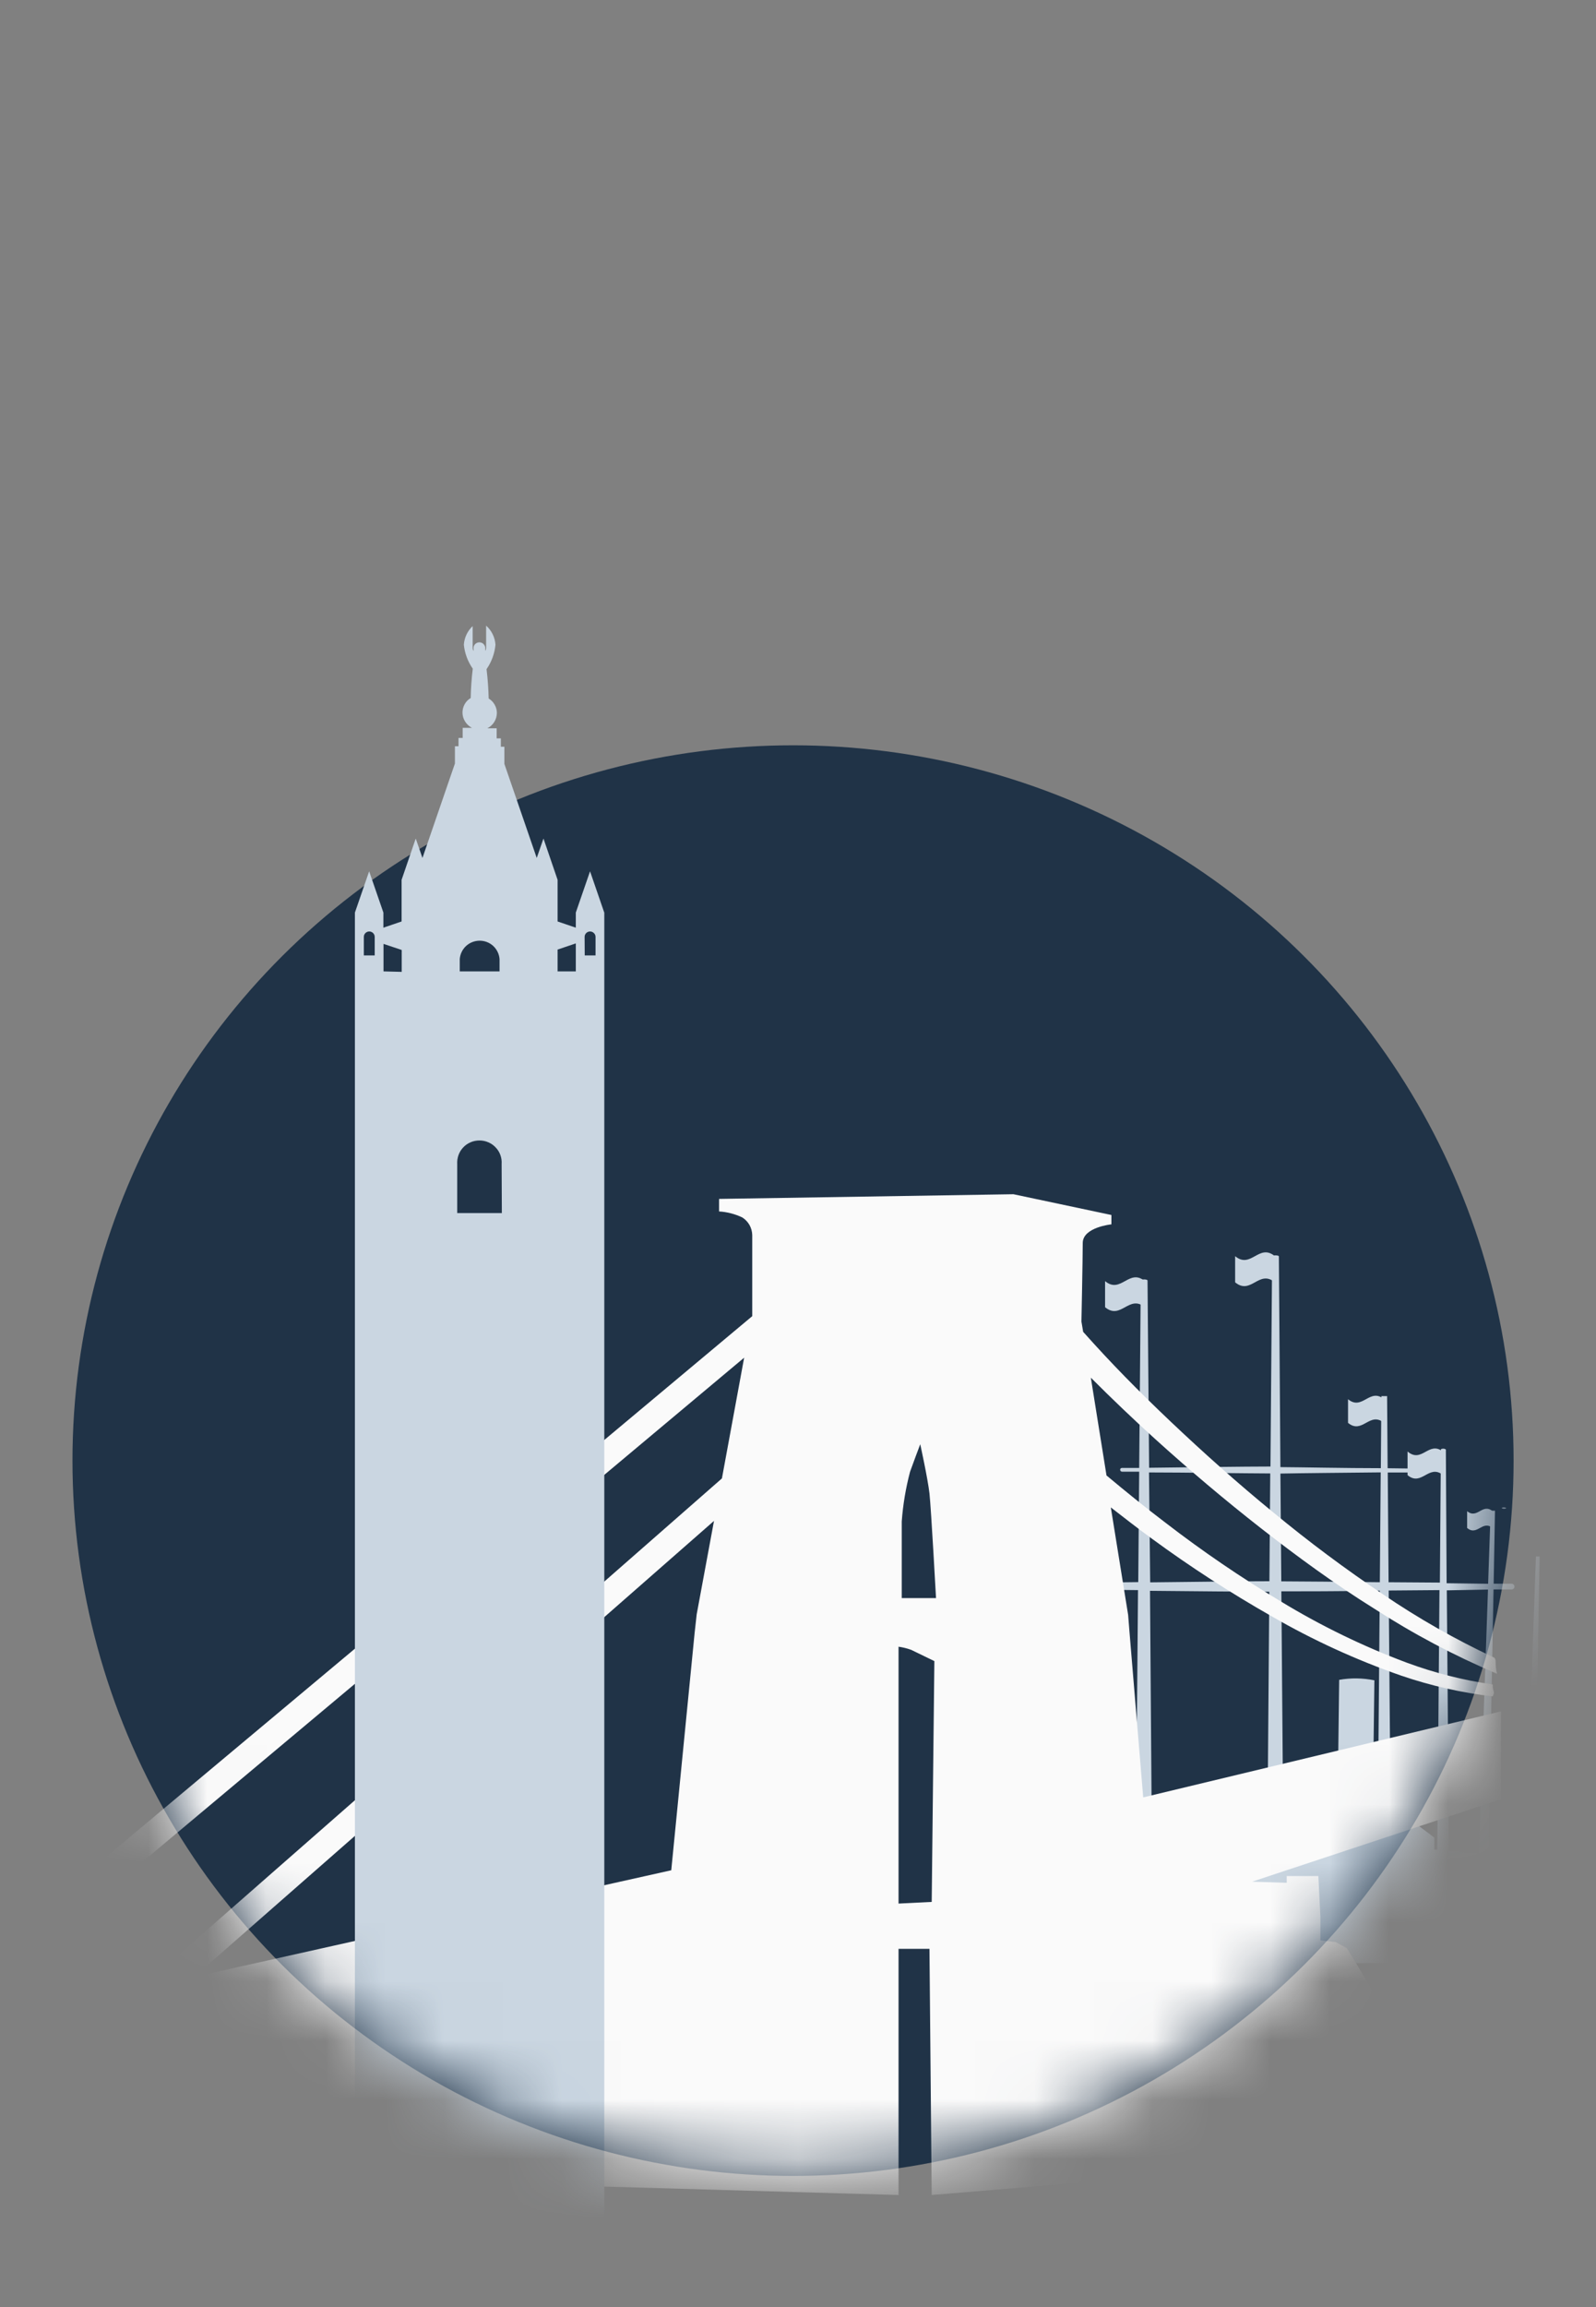
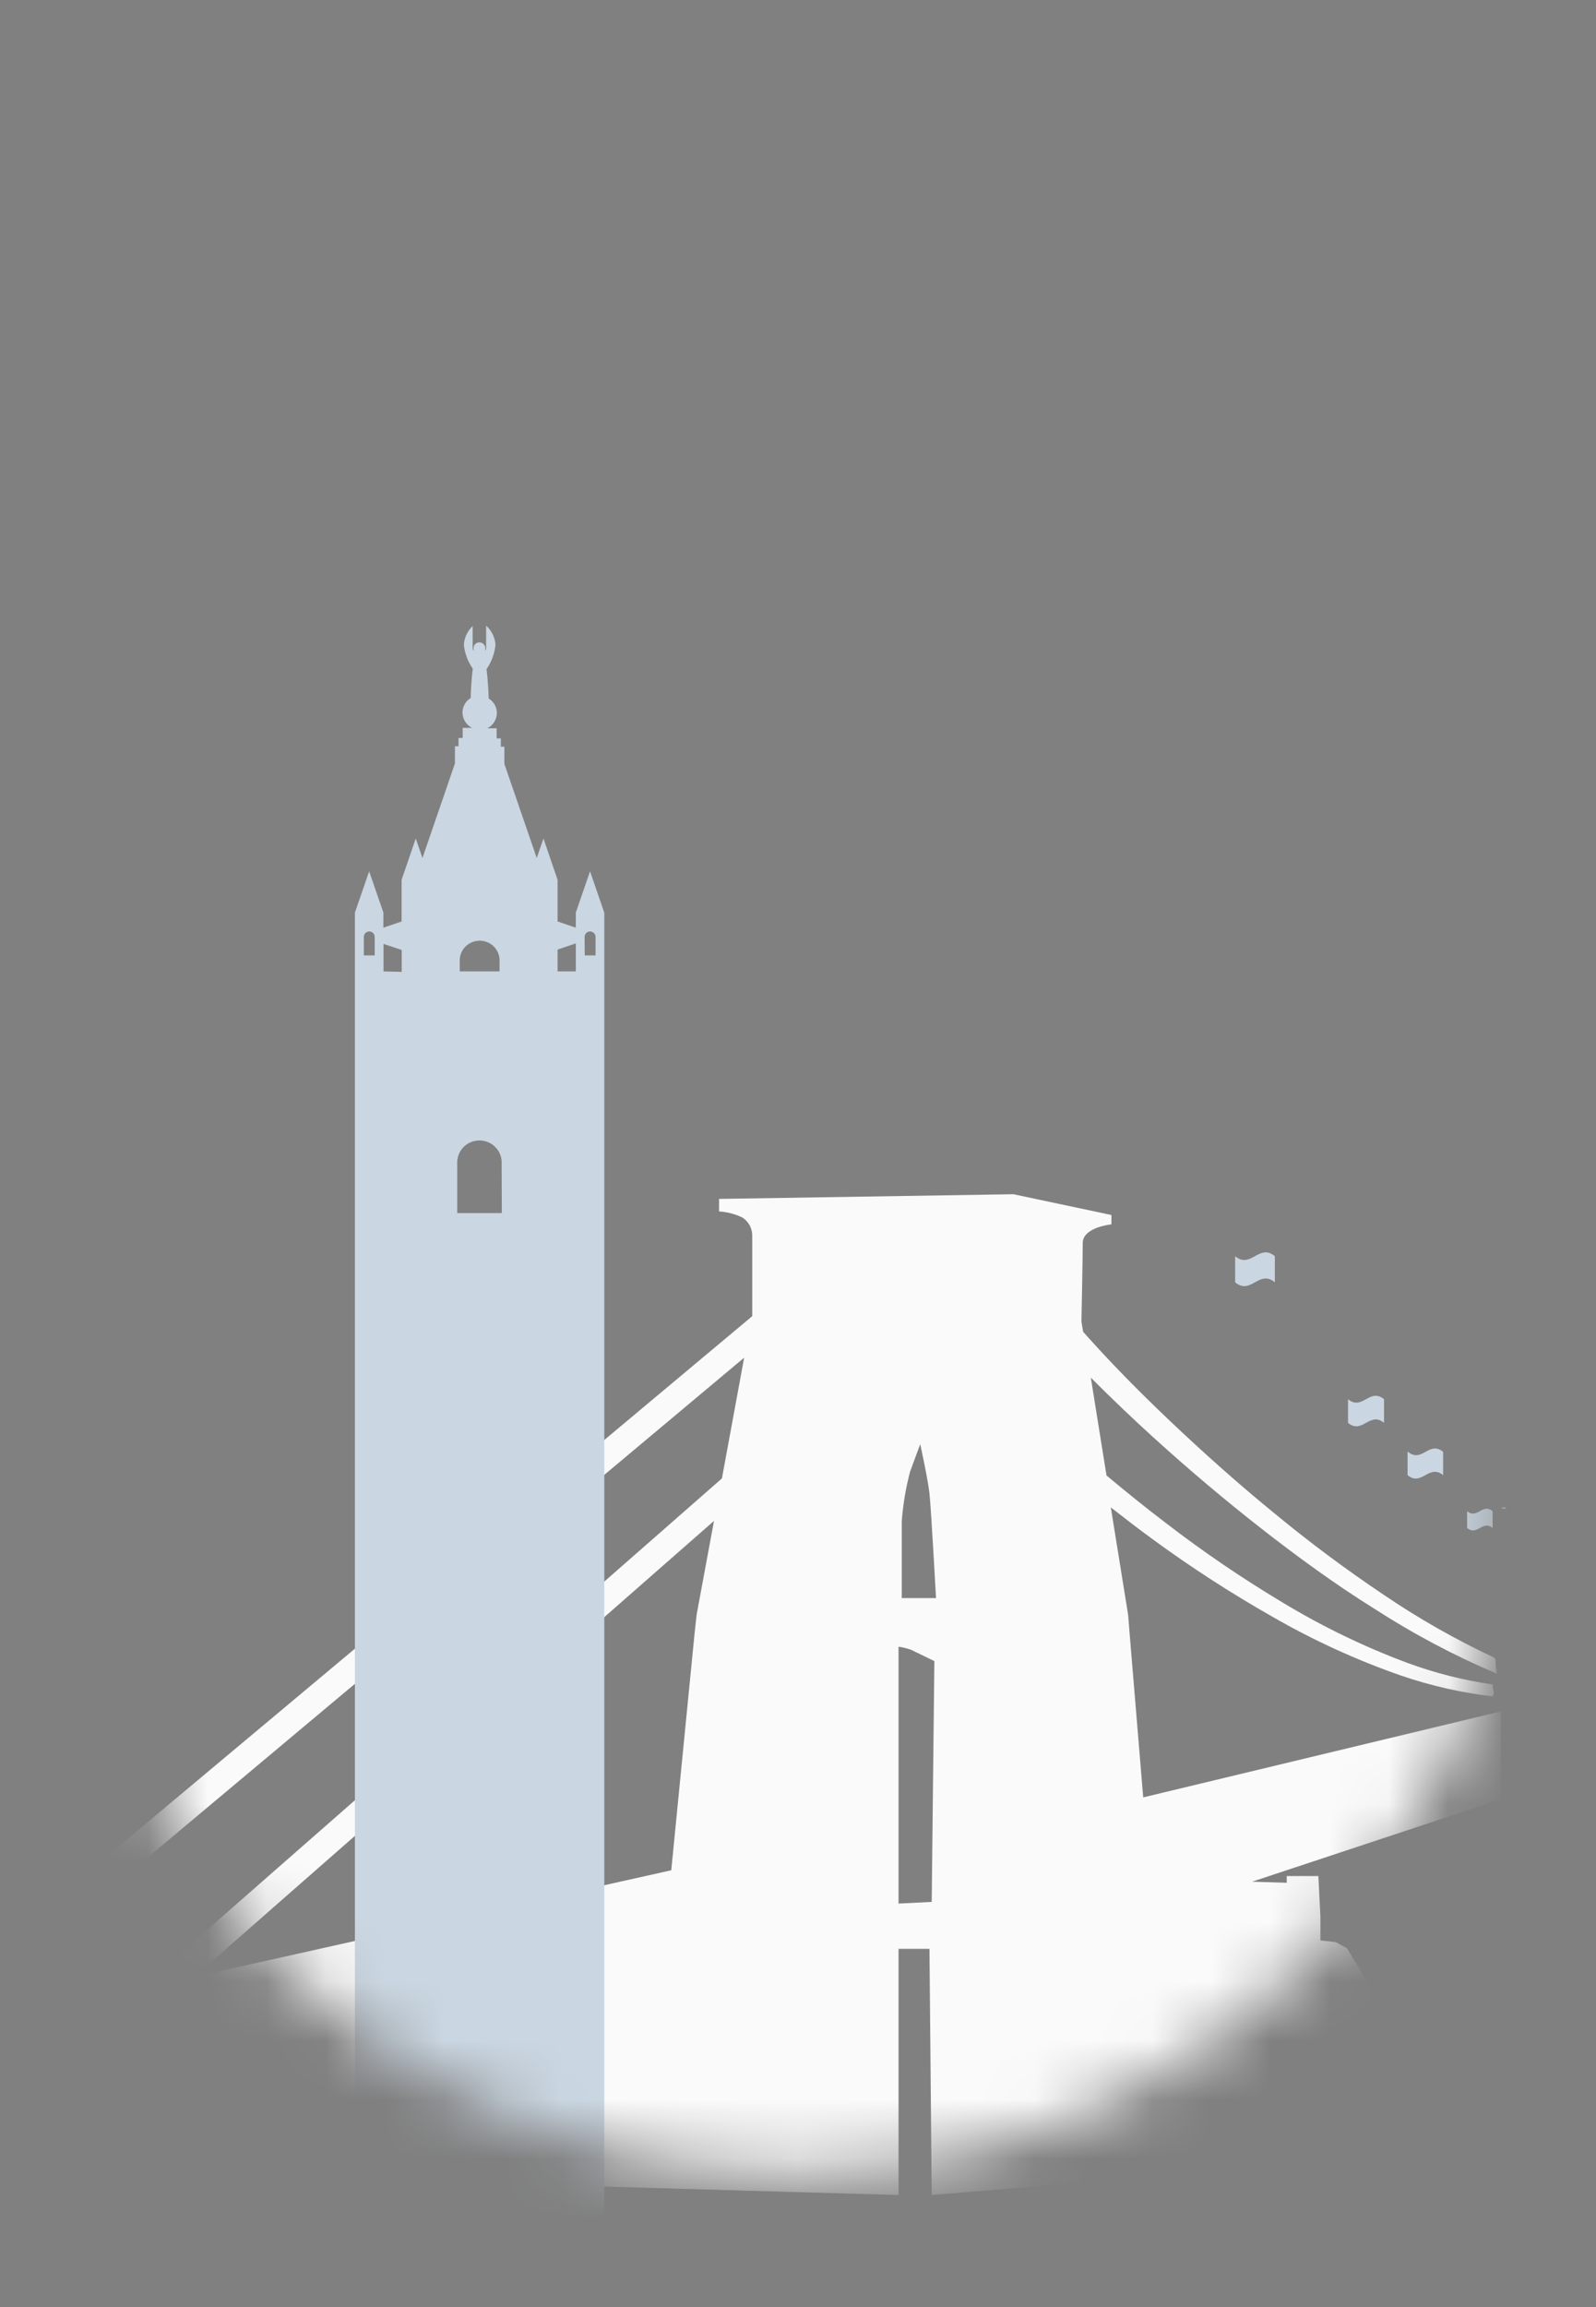
<svg xmlns="http://www.w3.org/2000/svg" width="27" height="39" viewBox="0 0 27 39" fill="none">
  <rect x="0" y="0" width="27" height="39" fill="#808080" stroke="none" />
-   <ellipse cx="13.416" cy="24.691" rx="12.19" ry="12.092" fill="#203347" />
  <mask id="mask0_63_116978" style="mask-type:alpha" maskUnits="userSpaceOnUse" x="1" y="3" width="25" height="34">
    <path fill-rule="evenodd" clip-rule="evenodd" d="M25.606 3.511H3.925V17.103C2.237 19.178 1.227 21.817 1.227 24.691C1.227 31.369 6.684 36.782 13.416 36.782C20.149 36.782 25.606 31.369 25.606 24.691C25.606 22.684 25.114 20.792 24.242 19.126H25.606V3.511Z" fill="#C4C4C4" />
  </mask>
  <g mask="url(#mask0_63_116978)">
-     <path d="M19.368 22.098C19.099 21.877 18.964 22.321 18.695 22.098V21.657C18.964 21.88 19.099 21.434 19.368 21.657V22.098Z" fill="#CAD6E1" />
    <path d="M21.567 21.677C21.298 21.454 21.163 21.9 20.895 21.677V21.235C21.163 21.458 21.298 21.012 21.567 21.235V21.677Z" fill="#CAD6E1" />
    <path d="M23.414 24.053C23.171 23.852 23.048 24.254 22.805 24.053V23.653C23.048 23.854 23.171 23.451 23.414 23.653V24.053Z" fill="#CAD6E1" />
    <path d="M24.414 24.937C24.173 24.739 24.052 25.136 23.812 24.937V24.537C24.056 24.745 24.173 24.345 24.414 24.543V24.937Z" fill="#CAD6E1" />
    <path d="M25.251 25.83C25.078 25.689 24.992 25.973 24.82 25.83V25.546C24.992 25.687 25.078 25.403 25.251 25.546V25.83Z" fill="#CAD6E1" />
-     <path d="M27.31 31.328C27.31 31.328 26.596 31.341 25.957 31.348L26.047 26.312H25.984L25.805 31.349C25.608 31.349 25.427 31.349 25.283 31.349H25.182L25.267 26.869H25.572C25.585 26.869 25.597 26.864 25.607 26.855C25.616 26.846 25.621 26.834 25.622 26.821C25.621 26.808 25.616 26.796 25.607 26.787C25.598 26.778 25.585 26.772 25.572 26.772H25.269L25.291 25.538H25.218L25.175 26.773L24.473 26.764L24.46 24.503C24.46 24.503 24.441 24.489 24.418 24.489C24.395 24.489 24.376 24.496 24.376 24.503L24.359 26.753L23.491 26.747L23.477 24.892H24.172C24.176 24.892 24.18 24.891 24.184 24.89C24.188 24.888 24.191 24.886 24.194 24.883C24.197 24.88 24.199 24.876 24.201 24.872C24.202 24.868 24.203 24.864 24.203 24.86C24.203 24.856 24.202 24.852 24.201 24.848C24.199 24.845 24.197 24.841 24.194 24.838C24.191 24.836 24.188 24.833 24.184 24.832C24.18 24.83 24.176 24.829 24.172 24.829L23.475 24.82L23.466 23.601H23.369L23.36 24.819C22.768 24.819 22.015 24.803 21.661 24.801L21.635 21.238C21.635 21.229 21.61 21.221 21.578 21.221C21.545 21.221 21.521 21.229 21.521 21.238L21.493 24.791C21.064 24.791 20.04 24.805 19.44 24.812L19.413 21.646C19.413 21.636 19.388 21.628 19.357 21.628C19.326 21.628 19.299 21.636 19.299 21.646L19.272 24.815H18.982C18.978 24.815 18.973 24.815 18.97 24.817C18.966 24.818 18.962 24.82 18.959 24.823C18.956 24.826 18.954 24.83 18.952 24.833C18.95 24.837 18.95 24.841 18.95 24.845C18.95 24.854 18.953 24.862 18.959 24.868C18.965 24.874 18.973 24.878 18.982 24.878H19.272L19.256 26.745L17.579 26.765C17.566 26.766 17.554 26.771 17.545 26.78C17.536 26.789 17.53 26.802 17.53 26.815C17.53 26.827 17.536 26.84 17.545 26.849C17.554 26.858 17.566 26.863 17.579 26.863L19.252 26.88L19.221 30.616L17.656 30.373L17.578 30.397L17.309 30.49L17.062 30.604C17.062 30.604 17.069 30.825 17.071 30.87C18.146 31.804 18.578 32.778 18.578 33.234L26.191 33.152L27.319 31.52L27.31 31.328ZM25.173 26.871L25.018 31.335C24.883 31.324 24.709 31.308 24.512 31.287L24.476 26.884L25.173 26.871ZM24.352 26.88L24.316 31.268H24.265V31.064L23.976 30.846H23.629L23.526 30.774L23.493 26.887L24.352 26.88ZM21.677 26.901C22.021 26.901 22.671 26.901 23.342 26.889L23.31 30.682H23.222C23.233 29.882 23.251 28.414 23.251 28.405C23.054 28.365 22.852 28.362 22.655 28.397C22.655 28.407 22.636 29.864 22.627 30.665L21.707 30.645L21.677 26.901ZM23.358 24.891L23.343 26.747C22.671 26.739 22.028 26.733 21.676 26.732L21.661 24.91C22.006 24.903 22.765 24.896 23.358 24.89V24.891ZM19.438 24.891C20.04 24.891 21.066 24.907 21.489 24.908L21.475 26.73C21.06 26.73 20.238 26.74 19.458 26.749L19.438 24.891ZM19.455 26.892C20.241 26.9 21.069 26.907 21.473 26.908L21.444 30.642L19.843 30.608V30.716L19.483 30.661L19.455 26.892Z" fill="#CAD6E1" />
    <path d="M25.479 25.494C25.479 25.488 25.463 25.483 25.443 25.483C25.423 25.482 25.407 25.486 25.407 25.492C25.406 25.498 25.422 25.503 25.443 25.504C25.463 25.504 25.479 25.5 25.479 25.494Z" fill="#CAD6E1" />
    <path d="M25.394 28.93L19.34 30.384L19.107 27.577L19.085 27.299L18.792 25.482C19.025 25.662 19.254 25.842 19.49 26.013C20.137 26.487 20.812 26.924 21.51 27.321C22.208 27.724 22.943 28.061 23.705 28.326C24.207 28.498 24.726 28.615 25.253 28.677C25.298 28.582 25.253 28.62 25.253 28.475C24.755 28.404 24.266 28.28 23.794 28.105C23.055 27.828 22.343 27.482 21.669 27.072C20.991 26.665 20.338 26.22 19.713 25.738C19.375 25.482 19.044 25.213 18.719 24.942L18.454 23.289C18.808 23.643 19.171 23.99 19.541 24.325C20.121 24.85 20.72 25.356 21.334 25.836C21.949 26.316 22.59 26.784 23.246 27.192C23.906 27.619 24.602 27.988 25.327 28.295C25.282 28.14 25.327 28.039 25.269 28.017C24.619 27.713 23.995 27.358 23.402 26.955C22.76 26.524 22.14 26.062 21.545 25.57C20.946 25.081 20.369 24.566 19.808 24.035C19.248 23.504 18.792 23.039 18.324 22.514L18.295 22.341C18.295 22.341 18.317 21.282 18.317 21.013C18.317 20.745 18.802 20.697 18.802 20.697V20.539L17.145 20.188L12.165 20.267V20.479C12.301 20.487 12.434 20.522 12.557 20.58C12.608 20.612 12.65 20.657 12.68 20.709C12.709 20.762 12.725 20.82 12.726 20.881V22.249L-0.063 32.944V33.544L12.589 22.951L12.213 24.992L2.358 33.627L-0.102 34.176L0.478 35.276L0.38 35.362L0.657 35.738L0.695 35.703L0.966 36.215L2.823 36.812L7.574 36.888L15.201 37.106V32.944H15.724L15.762 37.106L23.957 36.427L24.527 35.962L24.76 35.712L24.731 35.349L24.39 34.97L23.979 34.474L23.743 34.284L23.552 34.18L23.32 33.819L22.979 33.25L22.787 32.934L22.596 32.83L22.338 32.802V32.403L22.303 31.714H21.768V31.828L21.182 31.809L25.39 30.416L25.394 28.93ZM15.255 25.719C15.276 25.435 15.323 25.154 15.396 24.878C15.431 24.777 15.568 24.414 15.568 24.414C15.568 24.414 15.695 24.992 15.724 25.245C15.752 25.498 15.835 27.015 15.835 27.015H15.255V25.719ZM15.415 27.89L15.807 28.08L15.762 32.151L15.201 32.179V27.837C15.274 27.847 15.346 27.865 15.415 27.89ZM3.285 33.418L12.079 25.71L11.786 27.29L11.751 27.606L11.356 31.616L3.285 33.418Z" fill="#FAFAFA" />
    <path d="M9.982 14.729L9.741 15.427V16.421H9.433V16.052L9.741 15.948V15.682L9.433 15.577V14.873L9.194 14.175L9.08 14.503L8.533 12.914V12.623H8.473V12.482H8.402V12.311H8.245C8.293 12.287 8.334 12.25 8.362 12.204C8.39 12.159 8.405 12.106 8.406 12.053C8.406 12.003 8.393 11.955 8.368 11.912C8.344 11.869 8.309 11.833 8.267 11.808C8.263 11.642 8.251 11.476 8.231 11.312C8.316 11.189 8.368 11.047 8.382 10.899C8.374 10.775 8.317 10.659 8.224 10.576V10.956C8.222 10.974 8.217 10.991 8.208 11.006C8.21 10.997 8.21 10.987 8.208 10.977C8.211 10.963 8.21 10.948 8.207 10.934C8.203 10.919 8.197 10.906 8.187 10.895C8.178 10.883 8.166 10.874 8.153 10.868C8.139 10.862 8.125 10.858 8.11 10.858C8.095 10.858 8.08 10.862 8.067 10.868C8.054 10.874 8.042 10.883 8.032 10.895C8.023 10.906 8.016 10.919 8.013 10.934C8.009 10.948 8.009 10.963 8.012 10.977C8.01 10.987 8.01 10.997 8.012 11.006C8.002 10.991 7.997 10.974 7.996 10.956V10.584C7.908 10.667 7.855 10.779 7.847 10.899C7.862 11.045 7.914 11.184 7.998 11.304C7.978 11.469 7.966 11.634 7.963 11.8C7.92 11.825 7.885 11.861 7.861 11.904C7.837 11.947 7.824 11.996 7.824 12.045C7.824 12.098 7.839 12.151 7.868 12.197C7.896 12.242 7.936 12.279 7.984 12.304H7.827V12.475H7.757V12.615H7.696V12.907L7.147 14.503L7.033 14.175L6.794 14.873V15.577L6.486 15.682V15.427L6.245 14.729L6.004 15.427V39.871H8.641C8.849 39.872 9.055 39.831 9.247 39.752C9.439 39.674 9.613 39.558 9.76 39.413C9.907 39.267 10.024 39.094 10.103 38.904C10.183 38.714 10.223 38.51 10.223 38.304V15.429L9.982 14.729ZM8.451 16.421H7.778V16.211C7.785 16.127 7.823 16.049 7.885 15.991C7.948 15.934 8.03 15.902 8.115 15.902C8.2 15.902 8.282 15.934 8.344 15.991C8.406 16.049 8.444 16.127 8.451 16.211V16.421ZM6.155 15.838C6.155 15.813 6.165 15.79 6.182 15.773C6.199 15.756 6.223 15.746 6.247 15.746C6.271 15.746 6.295 15.756 6.312 15.773C6.329 15.79 6.339 15.813 6.339 15.838V16.151H6.155V15.838ZM6.488 16.421V15.956L6.796 16.059V16.429L6.488 16.421ZM8.49 20.506H7.735V19.679C7.732 19.628 7.739 19.576 7.756 19.528C7.773 19.48 7.8 19.435 7.835 19.398C7.87 19.36 7.913 19.33 7.96 19.31C8.008 19.289 8.059 19.279 8.111 19.279C8.162 19.279 8.214 19.289 8.261 19.31C8.309 19.33 8.351 19.36 8.386 19.398C8.422 19.435 8.449 19.48 8.466 19.528C8.483 19.576 8.49 19.628 8.486 19.679L8.49 20.506ZM9.89 15.838C9.89 15.813 9.9 15.79 9.917 15.773C9.934 15.756 9.958 15.746 9.982 15.746C10.007 15.746 10.03 15.756 10.047 15.773C10.065 15.79 10.075 15.813 10.075 15.838V16.151H9.892L9.89 15.838Z" fill="#CAD6E1" />
  </g>
</svg>